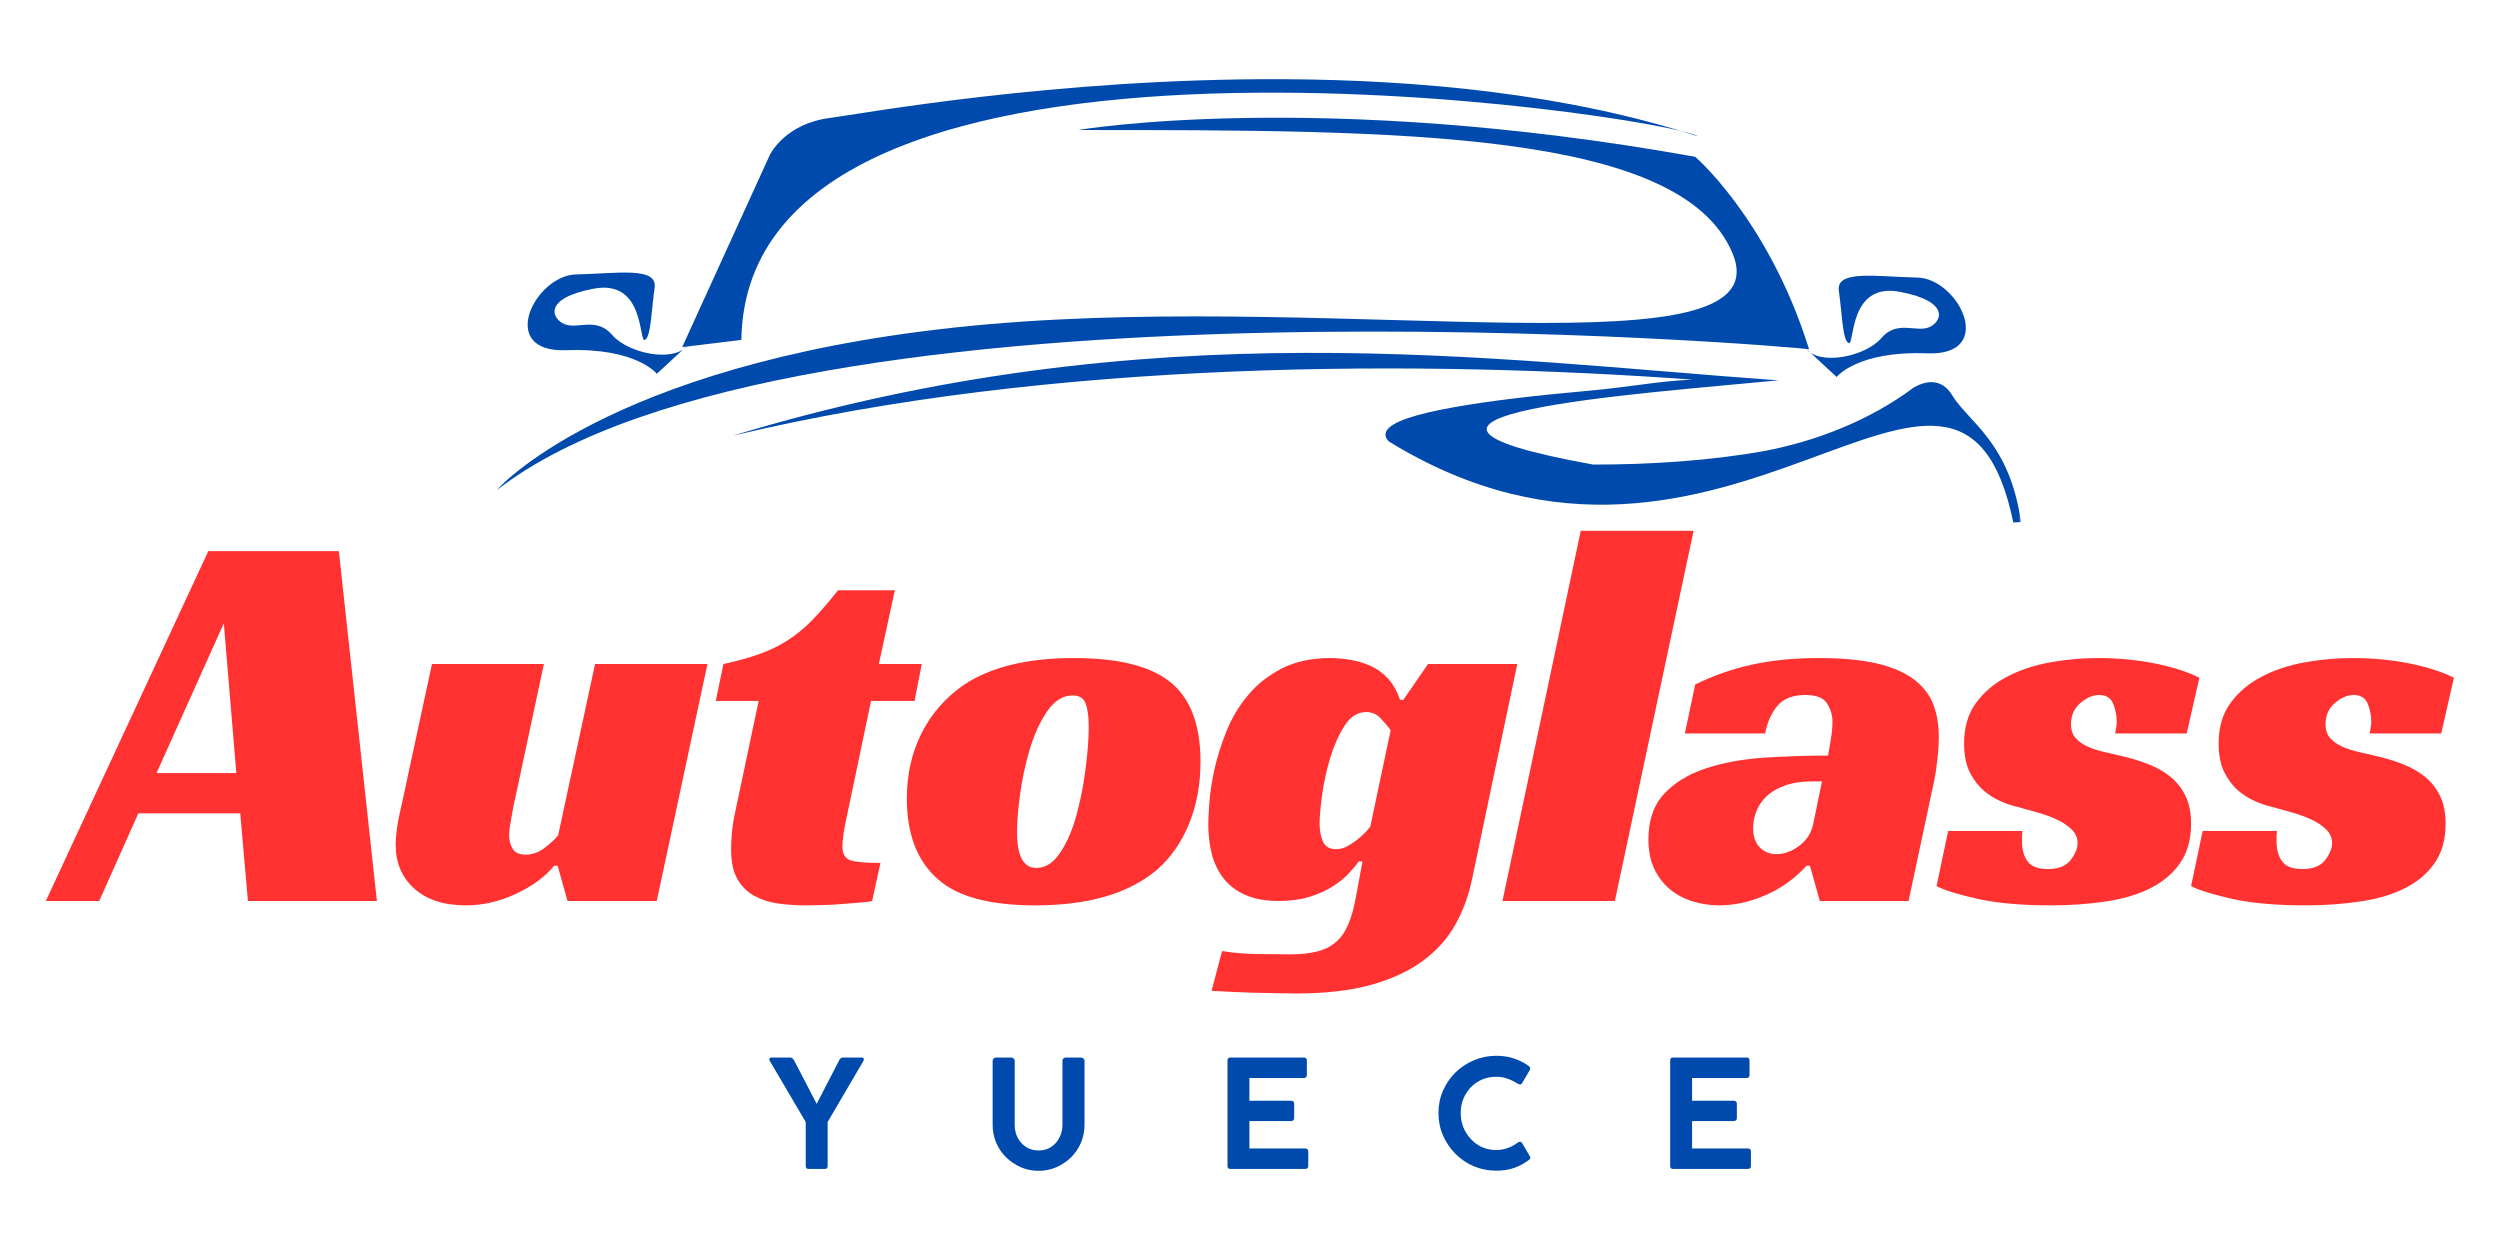
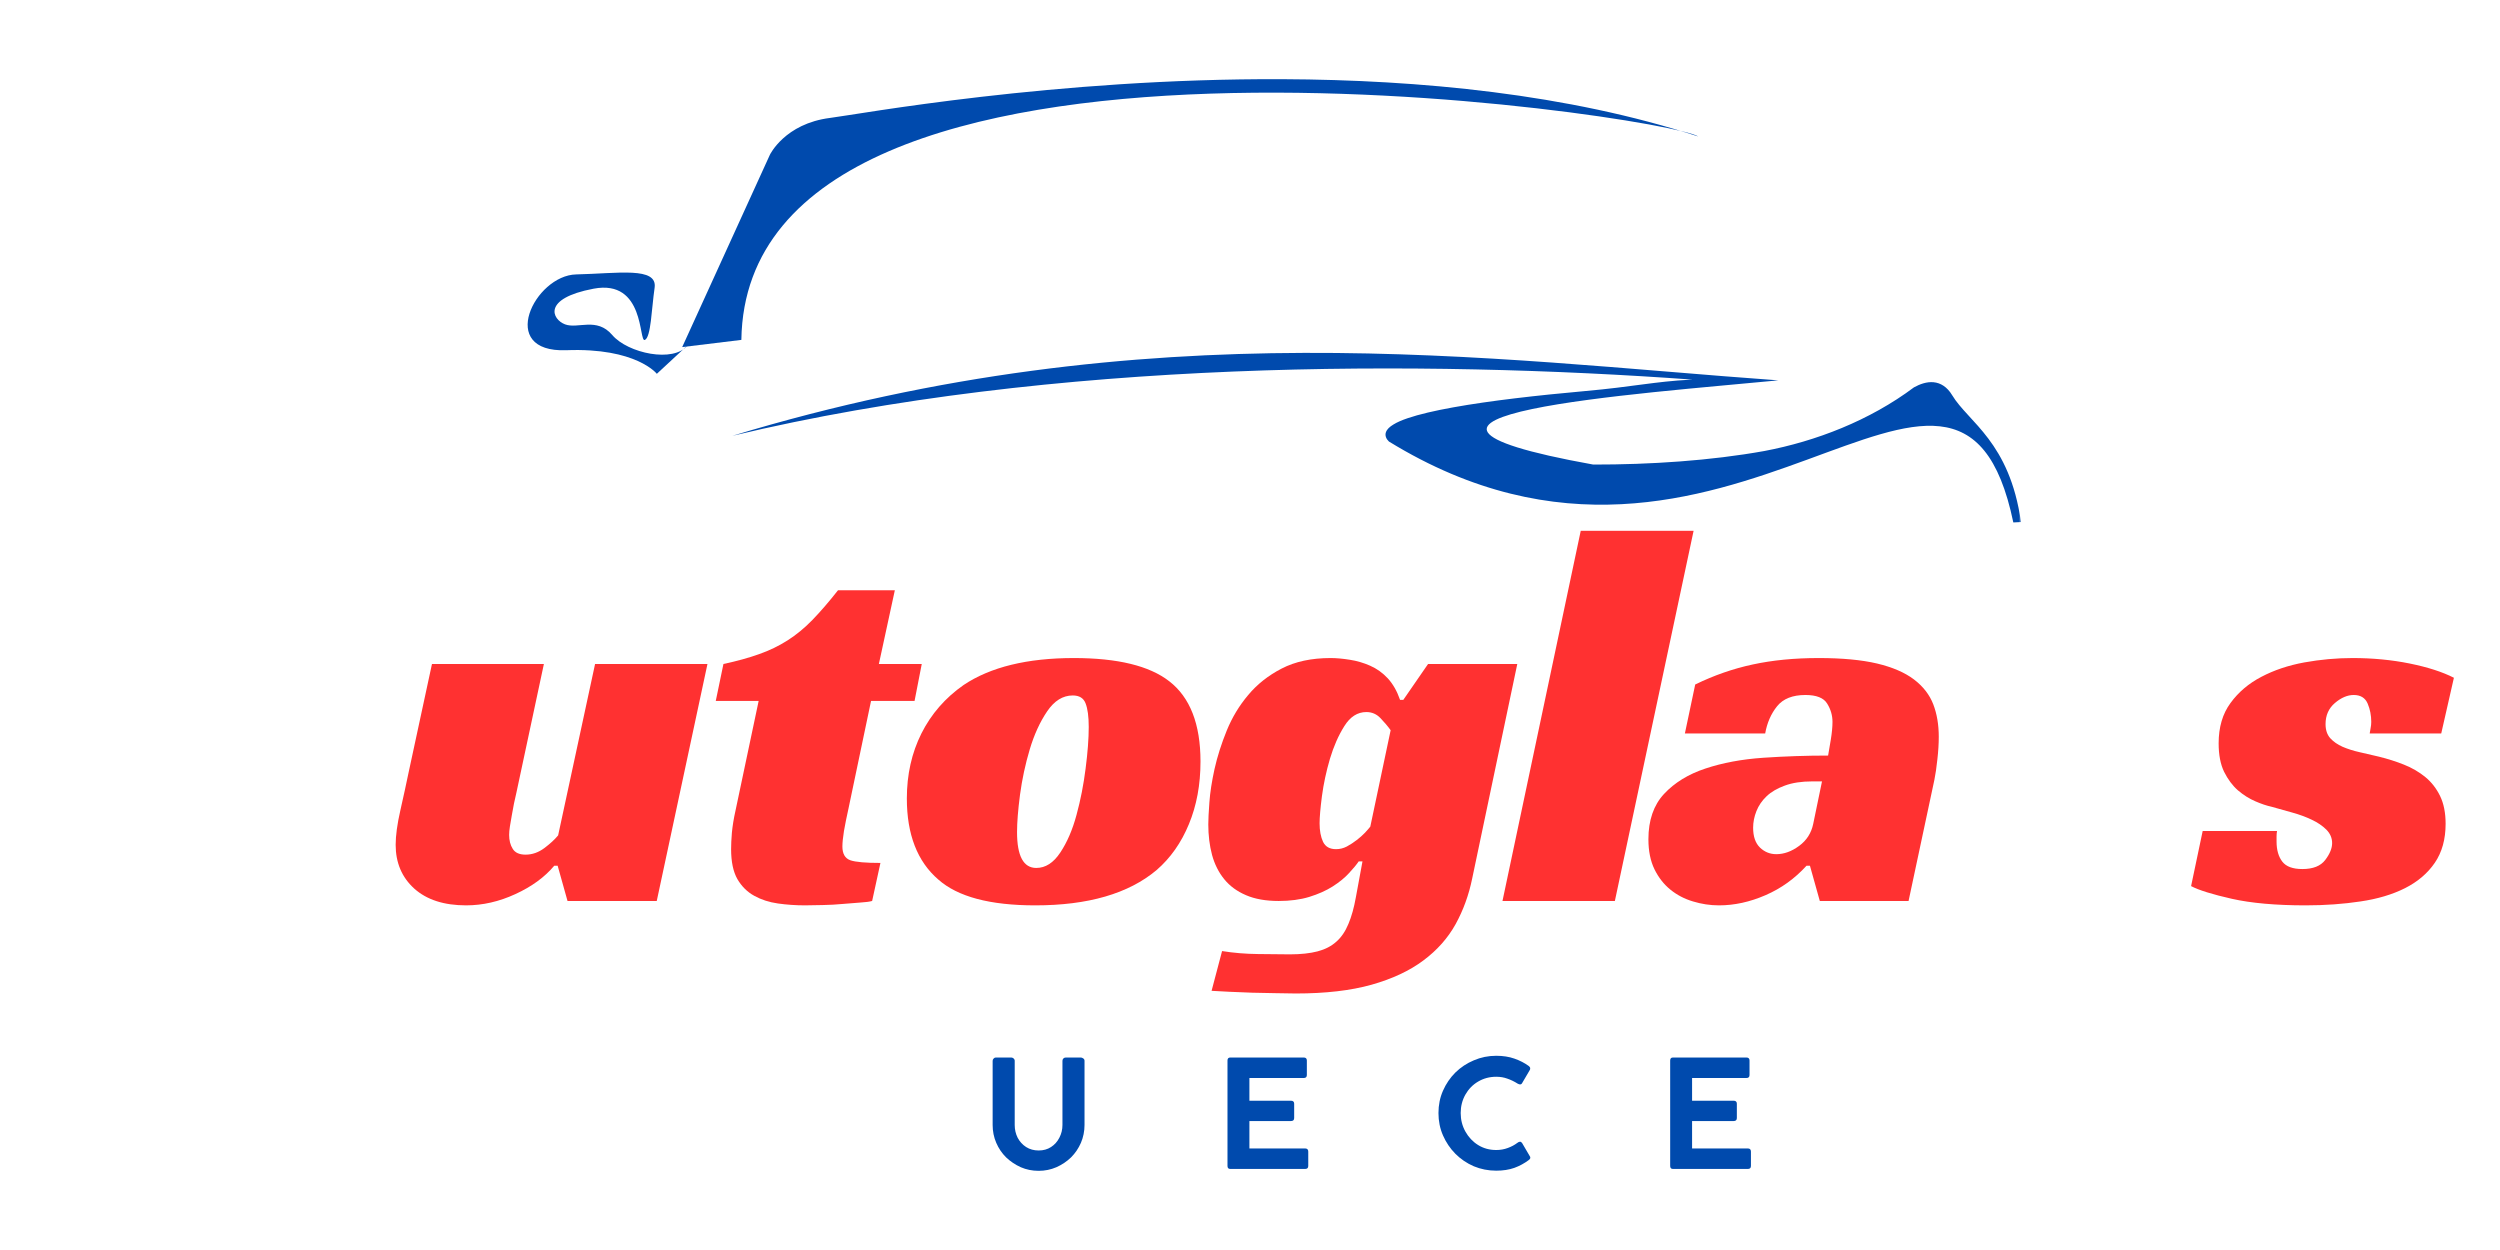
<svg xmlns="http://www.w3.org/2000/svg" width="600" height="300" viewBox="0 0 600 300" fill="none">
-   <path d="M193.374 279.798V269.279L184.734 254.591C184.602 254.318 184.593 254.121 184.696 253.99C184.79 253.868 184.968 253.802 185.222 253.802H189.655C190.002 253.802 190.303 254.018 190.557 254.44L196.004 264.922L201.413 254.44C201.639 254.018 201.939 253.802 202.315 253.802H206.785C207.011 253.802 207.17 253.868 207.274 253.99C207.368 254.121 207.358 254.318 207.236 254.591L198.633 269.279V279.798C198.633 280.305 198.408 280.549 197.957 280.549H194.05C193.599 280.549 193.374 280.305 193.374 279.798Z" fill="#004AAD" />
  <path d="M243.531 254.591V269.993C243.531 271.101 243.766 272.125 244.245 273.074C244.742 274.003 245.419 274.745 246.273 275.29C247.147 275.844 248.152 276.116 249.279 276.116C250.406 276.116 251.392 275.844 252.246 275.29C253.092 274.745 253.758 274.003 254.237 273.074C254.735 272.125 254.989 271.101 254.989 269.993V254.591C254.989 254.365 255.064 254.177 255.214 254.027C255.364 253.877 255.562 253.802 255.815 253.802H259.384C259.581 253.802 259.778 253.877 259.985 254.027C260.182 254.159 260.286 254.346 260.286 254.591V269.993C260.286 271.496 259.994 272.923 259.422 274.276C258.839 275.609 258.05 276.774 257.055 277.769C256.05 278.746 254.876 279.535 253.524 280.136C252.19 280.709 250.781 281 249.279 281C247.748 281 246.32 280.709 244.996 280.136C243.662 279.535 242.488 278.746 241.465 277.769C240.46 276.774 239.671 275.609 239.098 274.276C238.516 272.923 238.234 271.496 238.234 269.993V254.591C238.234 254.393 238.309 254.215 238.459 254.065C238.61 253.896 238.779 253.802 238.985 253.802H242.704C242.902 253.802 243.089 253.877 243.268 254.027C243.437 254.177 243.531 254.365 243.531 254.591Z" fill="#004AAD" />
  <path d="M294.597 279.836V254.516C294.597 254.046 294.823 253.802 295.273 253.802H312.892C313.39 253.802 313.644 254.046 313.644 254.516V258.009C313.644 258.488 313.39 258.723 312.892 258.723H299.857V264.17H309.812C310.338 264.17 310.601 264.414 310.601 264.884V268.34C310.601 268.819 310.338 269.054 309.812 269.054H299.857V275.628H313.23C313.728 275.628 313.982 275.882 313.982 276.379V279.836C313.982 280.315 313.728 280.549 313.23 280.549H295.273C294.823 280.549 294.597 280.315 294.597 279.836Z" fill="#004AAD" />
  <path d="M364.128 274.313C364.372 274.116 364.598 274.012 364.804 274.012C364.973 274.012 365.142 274.116 365.293 274.313L367.096 277.393C367.396 277.769 367.331 278.107 366.908 278.408C365.875 279.187 364.729 279.816 363.452 280.286C362.175 280.737 360.719 280.962 359.094 280.962C357.188 280.962 355.394 280.605 353.722 279.91C352.041 279.187 350.566 278.182 349.289 276.905C348.031 275.628 347.045 274.163 346.321 272.51C345.589 270.838 345.232 269.044 345.232 267.138C345.232 265.212 345.589 263.419 346.321 261.766C347.045 260.113 348.031 258.666 349.289 257.408C350.566 256.159 352.041 255.182 353.722 254.478C355.394 253.754 357.188 253.388 359.094 253.388C360.719 253.388 362.175 253.614 363.452 254.064C364.748 254.515 365.912 255.116 366.946 255.868C367.143 256.046 367.246 256.224 367.246 256.394C367.246 256.572 367.218 256.694 367.171 256.769L365.255 260.038C365.152 260.188 365.011 260.263 364.842 260.263C364.692 260.263 364.485 260.207 364.241 260.075C363.414 259.549 362.588 259.155 361.761 258.873C360.954 258.572 360.071 258.422 359.094 258.422C357.488 258.422 356.032 258.817 354.736 259.587C353.459 260.338 352.445 261.381 351.693 262.705C350.942 264.038 350.566 265.513 350.566 267.138C350.566 268.744 350.942 270.218 351.693 271.571C352.445 272.923 353.459 274.003 354.736 274.801C356.032 275.609 357.488 276.003 359.094 276.003C360.071 276.003 360.991 275.844 361.874 275.515C362.747 275.196 363.499 274.792 364.128 274.313Z" fill="#004AAD" />
  <path d="M400.841 279.836V254.516C400.841 254.046 401.066 253.802 401.517 253.802H419.136C419.634 253.802 419.887 254.046 419.887 254.516V258.009C419.887 258.488 419.634 258.723 419.136 258.723H406.1V264.17H416.055C416.581 264.17 416.844 264.414 416.844 264.884V268.34C416.844 268.819 416.581 269.054 416.055 269.054H406.1V275.628H419.474C419.972 275.628 420.225 275.882 420.225 276.379V279.836C420.225 280.315 419.972 280.549 419.474 280.549H401.517C401.066 280.549 400.841 280.315 400.841 279.836Z" fill="#004AAD" />
  <path d="M307.833 19.005C253.089 18.752 205.999 27.439 199.208 28.303C188.342 29.674 184.773 37.15 184.773 37.15L163.727 83.301C167.446 82.85 172.245 82.268 177.927 81.573C179.213 -6.005 400.182 27.824 407.582 32.755C376.28 22.537 340.676 19.156 307.833 19.005Z" fill="#004AAD" />
  <mask id="mask0_62_2" style="mask-type:luminance" maskUnits="userSpaceOnUse" x="119" y="26" width="317" height="94">
    <path d="M119.125 26.115H435.532V119.882H119.125V26.115Z" fill="white" />
  </mask>
  <g mask="url(#mask0_62_2)">
-     <path d="M258.733 31.206C258.733 31.206 316.079 21.363 406.794 37.62C405.939 36.766 424.337 52.168 434.18 83.837C433.748 83.405 189.845 62.443 119.238 117.638C120.525 115.928 149.62 85.546 236.916 77.845C324.203 70.144 428.188 90.251 415.781 60.733C403.366 31.206 335.755 31.206 258.733 31.206Z" fill="#004AAD" />
-   </g>
+     </g>
  <path d="M165.023 82.868L157.641 89.715C157.641 89.715 152.72 83.404 135.927 84.052C119.135 84.69 128.329 66.076 138.285 65.86C148.23 65.644 157.857 63.935 157.106 69.072C156.354 74.209 156.251 80.943 154.758 81.591C153.255 82.23 154.861 66.931 142.454 69.288C130.039 71.636 132.499 76.67 135.608 77.844C138.707 79.018 143.206 76.022 146.944 80.408C150.691 84.794 161.707 87.151 165.023 82.868Z" fill="#004AAD" />
-   <path d="M433.409 83.629L440.791 90.476C440.791 90.476 445.712 84.155 462.514 84.803C479.306 85.442 470.102 66.828 460.157 66.612C450.211 66.405 440.575 64.686 441.326 69.823C442.077 74.961 442.181 81.704 443.683 82.343C445.177 82.981 443.571 67.682 455.987 70.039C468.393 72.397 465.932 77.421 462.833 78.595C459.724 79.769 455.235 76.783 451.488 81.169C447.75 85.545 436.724 87.903 433.409 83.629Z" fill="#004AAD" />
  <mask id="mask1_62_2" style="mask-type:luminance" maskUnits="userSpaceOnUse" x="173" y="83" width="313" height="45">
    <path d="M173.466 83.817H485.176V127.094H173.466V83.817Z" fill="white" />
  </mask>
  <g mask="url(#mask1_62_2)">
    <path d="M312.989 84.692C271.412 84.833 225.946 89.388 175.776 104.593L175.86 104.574C253.023 86.091 342.197 86.476 406.22 91.106C406.004 91.116 405.901 91.116 405.685 91.125C397.11 91.567 391.907 92.835 380.487 93.849C369.076 94.873 357.599 96.168 348.762 97.765C344.348 98.563 340.6 99.427 337.82 100.376C336.43 100.846 335.285 101.343 334.411 101.888C333.528 102.423 332.88 102.996 332.617 103.748C332.345 104.537 332.693 105.363 333.341 105.964C414.504 155.796 469.849 61.288 483.195 125.386C483.824 125.349 484.444 125.302 485.035 125.292C482.312 106.058 472.404 101.315 468.515 94.844C467.304 92.825 465.698 91.886 464.054 91.736C462.411 91.585 460.786 92.177 459.349 92.966C448.727 100.93 435.795 105.908 423.426 108.246C410.55 110.566 395.974 111.515 382.375 111.496C316.924 99.709 393.964 94.469 426.797 91.285C392.217 88.824 354.547 84.551 312.989 84.692Z" fill="#004AAD" />
  </g>
-   <path d="M90.454 216.235H59.499L57.658 195.198H33.202L23.81 216.235H11L49.994 132.273H81.325L90.454 216.235ZM37.56 185.543H56.719L53.714 149.592L37.56 185.543Z" fill="#FF3131" />
  <path d="M142.818 159.358H169.791L157.619 216.235H136.206L133.839 207.782H133.013C130.731 210.515 127.622 212.778 123.696 214.582C119.789 216.385 115.845 217.286 111.863 217.286C106.575 217.286 102.434 215.953 99.428 213.267C96.442 210.562 94.958 207.059 94.958 202.748C94.958 200.55 95.333 197.789 96.085 194.483C96.836 191.177 97.512 188.078 98.113 185.167L103.673 159.358H130.534L123.922 190.313C123.743 191.018 123.556 191.854 123.358 192.83C123.18 193.807 123.001 194.765 122.832 195.686C122.654 196.615 122.504 197.489 122.382 198.315C122.25 199.142 122.194 199.837 122.194 200.381C122.194 201.687 122.475 202.804 123.058 203.725C123.631 204.655 124.654 205.115 126.138 205.115C127.735 205.115 129.237 204.589 130.646 203.537C132.046 202.485 133.144 201.471 133.952 200.494L142.818 159.358Z" fill="#FF3131" />
  <path d="M173.625 159.358C176.874 158.663 179.73 157.874 182.19 156.991C184.67 156.118 186.942 155.019 189.027 153.685C191.103 152.361 193.085 150.736 194.963 148.802C196.86 146.848 198.917 144.472 201.124 141.664H214.761L210.929 159.358H221.222L219.494 168.224H209.05L203.641 194.032C203.19 196.061 202.824 197.864 202.551 199.442C202.298 201.02 202.176 202.259 202.176 203.161C202.176 204.917 202.814 206.016 204.092 206.467C205.369 206.899 207.773 207.105 211.304 207.105L209.313 216.234C208.712 216.403 207.773 216.535 206.496 216.61C205.219 216.704 203.801 216.817 202.251 216.948C200.692 217.098 199.105 217.183 197.48 217.211C195.846 217.258 194.418 217.286 193.197 217.286C190.99 217.286 188.821 217.136 186.698 216.835C184.594 216.535 182.697 215.924 181.026 214.995C179.345 214.074 177.992 212.731 176.968 210.975C175.963 209.2 175.466 206.805 175.466 203.8C175.466 202.748 175.522 201.433 175.654 199.855C175.804 198.258 176.086 196.493 176.518 194.558L182.077 168.224H171.784L173.625 159.358Z" fill="#FF3131" />
  <path d="M257.727 157.931C268.218 157.931 275.844 159.791 280.605 163.491C285.611 167.351 288.119 173.775 288.119 182.763C288.119 188.323 287.189 193.338 285.339 197.79C283.507 202.251 280.915 205.932 277.562 208.834C270.847 214.469 261.146 217.287 248.448 217.287C237.601 217.287 229.853 215.221 225.194 211.088C220.16 206.759 217.643 200.269 217.643 191.629C217.643 185.9 218.808 180.697 221.137 176.038C223.485 171.361 226.866 167.473 231.28 164.393C237.713 160.091 246.532 157.931 257.727 157.931ZM248.711 208.308C250.909 208.308 252.825 207.087 254.459 204.627C256.112 202.147 257.408 199.133 258.366 195.573C259.342 191.995 260.066 188.285 260.545 184.453C261.042 180.603 261.296 177.269 261.296 174.461C261.296 171.981 261.042 170.103 260.545 168.826C260.066 167.548 259.042 166.91 257.464 166.91C255.079 166.91 253.031 168.187 251.303 170.741C249.575 173.296 248.185 176.339 247.133 179.87C246.081 183.401 245.302 187.027 244.804 190.727C244.325 194.409 244.09 197.404 244.09 199.705C244.09 205.444 245.631 208.308 248.711 208.308Z" fill="#FF3131" />
  <path d="M342.735 159.359H364.148L353.329 210.825C352.521 214.789 351.197 218.433 349.347 221.795C347.487 225.148 344.914 228.05 341.608 230.51C338.302 232.99 334.151 234.924 329.174 236.333C324.187 237.732 318.129 238.437 310.991 238.437C309.686 238.437 308.108 238.409 306.258 238.362C304.398 238.334 302.501 238.296 300.548 238.249C298.613 238.193 296.763 238.118 294.988 238.024C293.232 237.948 291.832 237.873 290.78 237.798L293.297 228.256C296.096 228.707 298.979 228.942 301.938 228.97C304.887 229.017 307.432 229.045 309.564 229.045C312.193 229.045 314.41 228.801 316.213 228.331C318.035 227.852 319.538 227.073 320.721 226.002C321.923 224.95 322.881 223.532 323.614 221.757C324.365 220.001 324.966 217.85 325.417 215.296L326.995 206.73H326.093C325.567 207.51 324.788 208.449 323.764 209.548C322.759 210.656 321.454 211.717 319.857 212.741C318.279 213.746 316.401 214.582 314.222 215.258C312.062 215.916 309.62 216.235 306.897 216.235C303.816 216.235 301.196 215.775 299.045 214.845C296.885 213.925 295.148 212.647 293.823 211.013C292.49 209.388 291.513 207.444 290.893 205.19C290.292 202.936 289.991 200.494 289.991 197.865C289.991 196.719 290.076 194.953 290.254 192.568C290.423 190.192 290.837 187.515 291.494 184.528C292.17 181.523 293.147 178.461 294.424 175.325C295.702 172.197 297.411 169.351 299.571 166.797C301.722 164.224 304.398 162.101 307.61 160.448C310.841 158.776 314.748 157.931 319.331 157.931C320.731 157.931 322.271 158.072 323.952 158.344C325.624 158.598 327.258 159.077 328.836 159.772C330.432 160.476 331.85 161.491 333.081 162.815C334.302 164.148 335.278 165.858 336.011 167.961H336.8L342.735 159.359ZM327.934 170.892C325.802 170.892 324.036 172.019 322.637 174.273C321.228 176.508 320.082 179.119 319.181 182.124C318.298 185.13 317.659 188.116 317.265 191.065C316.889 193.995 316.701 196.174 316.701 197.602C316.701 199.358 316.974 200.832 317.528 202.035C318.101 203.218 319.143 203.8 320.646 203.8C321.548 203.8 322.412 203.594 323.238 203.162C324.065 202.711 324.853 202.204 325.605 201.621C326.356 201.048 327.014 200.457 327.596 199.856C328.169 199.236 328.591 198.748 328.873 198.391L333.757 175.249C333.052 174.273 332.235 173.315 331.315 172.357C330.385 171.38 329.258 170.892 327.934 170.892Z" fill="#FF3131" />
  <path d="M387.568 216.235H360.595L379.378 127.389H406.464L387.568 216.235Z" fill="#FF3131" />
  <path d="M406.85 164.28C411.358 162.082 415.96 160.476 420.675 159.471C425.408 158.448 430.677 157.931 436.491 157.931C442.126 157.931 446.793 158.373 450.503 159.246C454.203 160.129 457.162 161.406 459.369 163.078C461.566 164.759 463.107 166.75 463.99 169.051C464.863 171.333 465.304 173.925 465.304 176.827C465.304 178.508 465.192 180.321 464.966 182.274C464.76 184.209 464.525 185.834 464.253 187.158L458.054 216.235H436.754L434.387 207.782H433.56C430.752 210.863 427.475 213.22 423.718 214.845C419.98 216.47 416.261 217.287 412.561 217.287C410.429 217.287 408.353 216.967 406.324 216.348C404.296 215.747 402.493 214.807 400.915 213.53C399.337 212.253 398.06 210.628 397.083 208.646C396.106 206.646 395.618 204.242 395.618 201.434C395.618 196.85 396.876 193.225 399.375 190.539C401.901 187.834 405.207 185.806 409.292 184.453C413.396 183.082 418.027 182.218 423.192 181.861C428.348 181.514 433.532 181.335 438.745 181.335C438.914 180.462 439.13 179.213 439.383 177.579C439.656 175.926 439.797 174.489 439.797 173.258C439.797 171.681 439.364 170.216 438.519 168.863C437.693 167.492 435.946 166.797 433.297 166.797C430.217 166.797 427.944 167.699 426.498 169.502C425.042 171.305 424.094 173.484 423.643 176.038H404.371L406.85 164.28ZM437.28 187.534H434.913C432.358 187.534 430.161 187.872 428.339 188.548C426.535 189.206 425.08 190.051 423.981 191.103C422.873 192.155 422.065 193.347 421.539 194.672C421.013 196.005 420.75 197.329 420.75 198.654C420.75 200.757 421.295 202.354 422.403 203.425C423.502 204.476 424.807 205.002 426.31 205.002C428.16 205.002 429.992 204.345 431.795 203.011C433.598 201.687 434.725 199.921 435.176 197.714L437.28 187.534Z" fill="#FF3131" />
-   <path d="M507.638 176.038C507.713 175.588 507.788 175.156 507.863 174.724C507.957 174.273 508.014 173.784 508.014 173.258C508.014 171.681 507.723 170.216 507.15 168.863C506.567 167.492 505.459 166.797 503.806 166.797C502.304 166.797 500.801 167.436 499.298 168.713C497.796 169.99 497.044 171.681 497.044 173.784C497.044 175.193 497.42 176.32 498.171 177.165C498.923 177.992 499.909 178.687 501.139 179.232C502.36 179.757 503.75 180.199 505.309 180.546C506.859 180.903 508.371 181.251 509.854 181.598C511.977 182.124 513.987 182.763 515.865 183.514C517.762 184.265 519.472 185.261 520.974 186.482C522.477 187.712 523.66 189.243 524.543 191.065C525.417 192.868 525.858 195.085 525.858 197.714C525.858 201.424 524.994 204.542 523.266 207.069C521.557 209.576 519.18 211.605 516.128 213.154C513.095 214.685 509.526 215.747 505.422 216.348C501.336 216.967 496.95 217.287 492.273 217.287C485.136 217.287 479.219 216.761 474.542 215.709C469.883 214.657 466.634 213.643 464.774 212.666L467.554 199.442H485.398C485.323 199.893 485.286 200.325 485.286 200.72C485.286 201.095 485.286 201.509 485.286 201.959C485.286 203.988 485.746 205.603 486.676 206.806C487.596 207.989 489.202 208.571 491.484 208.571C494.039 208.571 495.861 207.848 496.969 206.392C498.068 204.946 498.622 203.594 498.622 202.335C498.622 201.114 498.152 200.034 497.232 199.104C496.302 198.184 495.138 197.395 493.738 196.738C492.33 196.061 490.771 195.489 489.042 195.01C487.314 194.54 485.661 194.07 484.084 193.62C482.928 193.375 481.623 192.934 480.177 192.305C478.721 191.685 477.331 190.802 476.007 189.675C474.701 188.529 473.602 187.045 472.701 185.242C471.818 183.42 471.386 181.138 471.386 178.405C471.386 174.526 472.335 171.296 474.241 168.713C476.138 166.111 478.608 164.017 481.642 162.439C484.666 160.843 488.103 159.687 491.935 158.983C495.786 158.288 499.655 157.931 503.543 157.931C508.371 157.931 512.944 158.373 517.255 159.246C521.585 160.129 525.116 161.265 527.849 162.665L524.806 176.038H507.638Z" fill="#FF3131" />
  <path d="M568.726 176.038C568.801 175.588 568.876 175.156 568.951 174.724C569.045 174.273 569.102 173.784 569.102 173.258C569.102 171.681 568.811 170.216 568.238 168.863C567.655 167.492 566.547 166.797 564.894 166.797C563.392 166.797 561.889 167.436 560.386 168.713C558.884 169.99 558.132 171.681 558.132 173.784C558.132 175.193 558.508 176.32 559.259 177.165C560.011 177.992 560.997 178.687 562.227 179.232C563.448 179.757 564.838 180.199 566.397 180.546C567.947 180.903 569.459 181.251 570.942 181.598C573.065 182.124 575.075 182.763 576.953 183.514C578.85 184.265 580.56 185.261 582.062 186.482C583.565 187.712 584.748 189.243 585.631 191.065C586.505 192.868 586.946 195.085 586.946 197.714C586.946 201.424 586.082 204.542 584.354 207.069C582.645 209.576 580.268 211.605 577.216 213.154C574.183 214.685 570.614 215.747 566.51 216.348C562.424 216.967 558.038 217.287 553.361 217.287C546.224 217.287 540.307 216.761 535.63 215.709C530.971 214.657 527.722 213.643 525.862 212.666L528.642 199.442H546.486C546.411 199.893 546.374 200.325 546.374 200.72C546.374 201.095 546.374 201.509 546.374 201.959C546.374 203.988 546.834 205.603 547.764 206.806C548.684 207.989 550.29 208.571 552.572 208.571C555.127 208.571 556.949 207.848 558.057 206.392C559.156 204.946 559.71 203.594 559.71 202.335C559.71 201.114 559.24 200.034 558.32 199.104C557.39 198.184 556.226 197.395 554.826 196.738C553.418 196.061 551.859 195.489 550.13 195.01C548.402 194.54 546.749 194.07 545.172 193.62C544.016 193.375 542.711 192.934 541.265 192.305C539.809 191.685 538.419 190.802 537.095 189.675C535.789 188.529 534.691 187.045 533.789 185.242C532.906 183.42 532.474 181.138 532.474 178.405C532.474 174.526 533.423 171.296 535.329 168.713C537.226 166.111 539.696 164.017 542.73 162.439C545.754 160.843 549.191 159.687 553.023 158.983C556.874 158.288 560.743 157.931 564.631 157.931C569.459 157.931 574.032 158.373 578.343 159.246C582.673 160.129 586.204 161.265 588.937 162.665L585.894 176.038H568.726Z" fill="#FF3131" />
</svg>